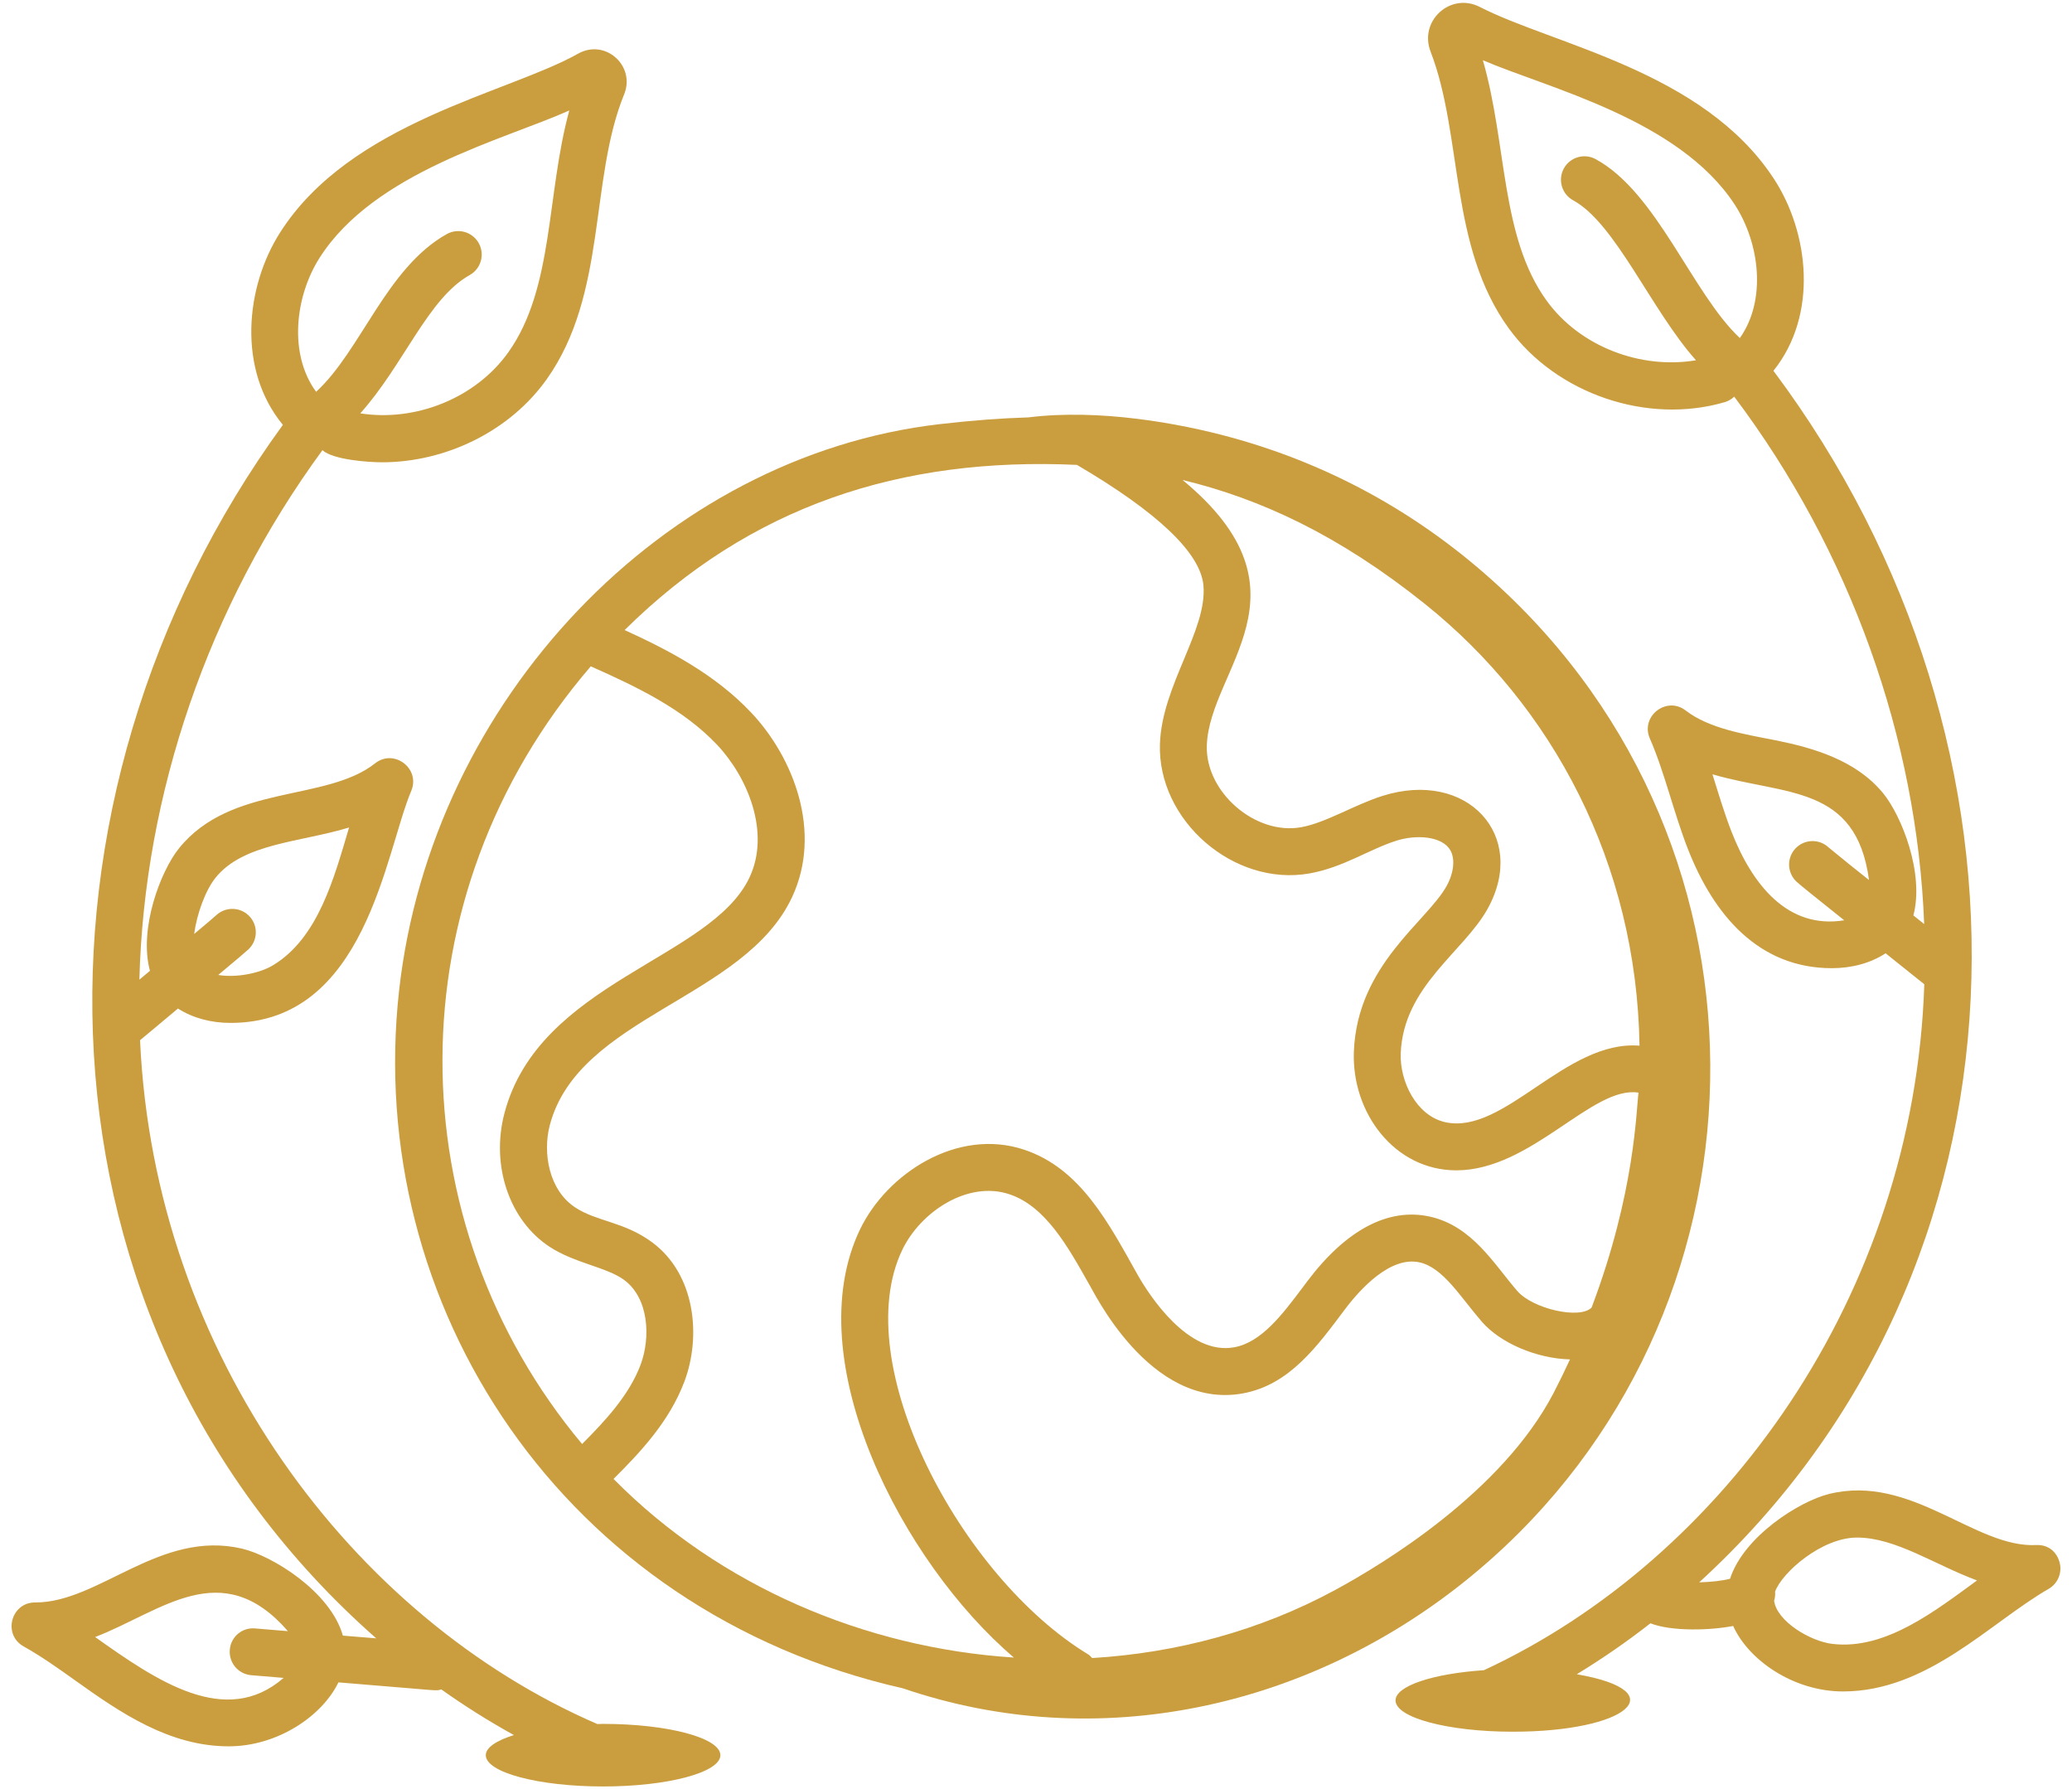
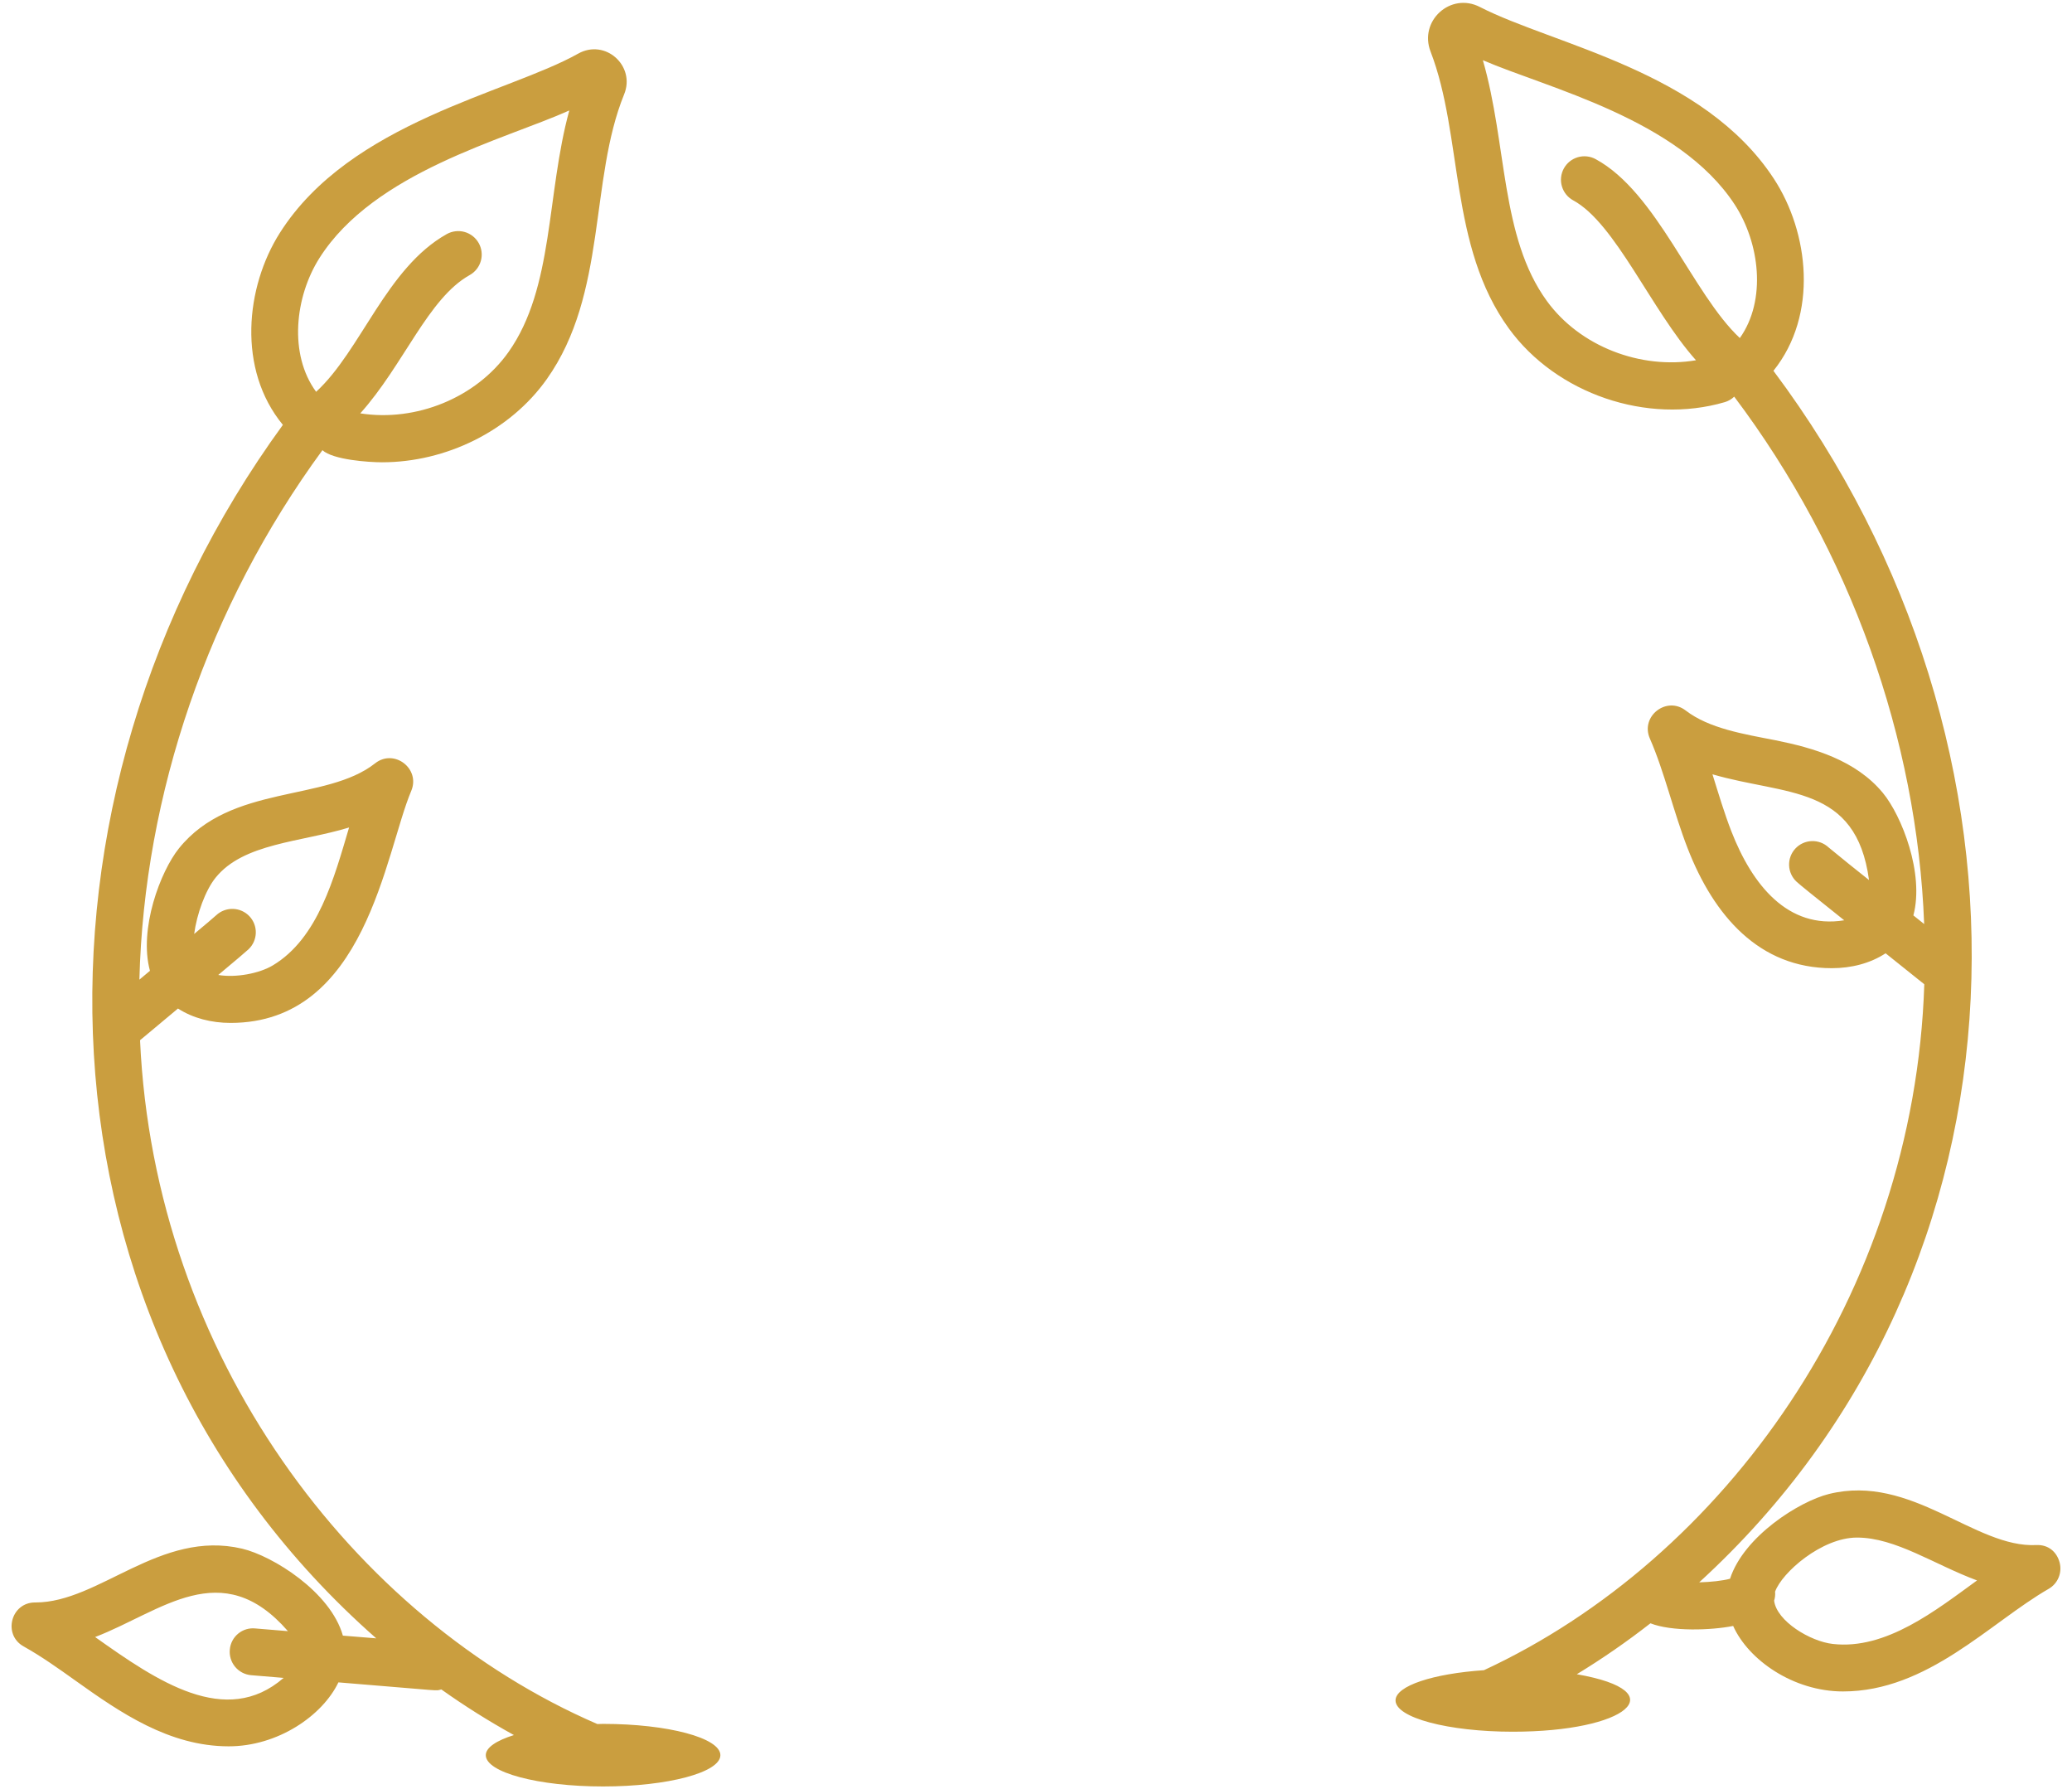
<svg xmlns="http://www.w3.org/2000/svg" width="161" height="139" viewBox="0 0 161 139" fill="none">
  <path d="M158.244 120.024C153.461 120.277 148.539 114.47 142.115 116.057C139.813 116.629 135.499 119.346 134.429 122.642C133.834 122.802 132.93 122.897 132.033 122.921C158.827 98.438 159.564 57.88 137.801 28.805C141.301 24.447 140.562 18.052 137.832 13.882C132.356 5.511 120.753 3.496 114.992 0.543C112.715 -0.631 110.238 1.622 111.159 4.006C113.692 10.579 112.579 19.107 117.245 25.522C120.932 30.592 127.988 33.008 134.026 31.238C134.298 31.156 134.548 31.011 134.753 30.813C143.799 42.825 148.964 57.391 149.513 71.782L148.675 71.112C149.538 67.85 147.763 63.363 146.305 61.596C144.195 59.044 140.899 58.096 137.954 57.505C135.511 57.026 132.811 56.601 130.978 55.191C129.495 54.049 127.446 55.641 128.197 57.367C129.34 59.977 130.025 63.049 131.133 65.898C133.17 71.138 136.695 75.212 142.338 75.212C143.85 75.212 145.323 74.838 146.516 74.055L149.523 76.461C148.74 100.633 133.931 121.103 115.306 129.746C111.363 130.014 108.437 130.959 108.437 132.094C108.437 133.436 112.518 134.525 117.552 134.525C126.382 134.525 130.227 131.401 122.522 130.06C124.504 128.853 126.414 127.531 128.244 126.103C129.879 126.749 132.925 126.657 134.672 126.309C135.854 128.954 139.351 131.397 143.206 131.397C149.781 131.397 154.618 126.057 159.187 123.427C159.537 123.225 159.81 122.912 159.963 122.538C160.116 122.165 160.141 121.75 160.033 121.361C159.814 120.559 159.17 119.988 158.244 120.024ZM134.531 64.578C133.987 63.176 133.554 61.722 133.063 60.15C138.748 61.81 144.229 60.944 145.228 68.365C144.17 67.529 143.121 66.683 142.081 65.825C141.727 65.496 141.256 65.321 140.773 65.339C140.29 65.357 139.833 65.566 139.504 65.92C139.175 66.274 139 66.745 139.018 67.228C139.036 67.711 139.245 68.167 139.599 68.496C139.852 68.732 140.963 69.624 143.301 71.491C138.909 72.205 136.145 68.727 134.531 64.578ZM120.191 23.375C116.584 18.415 117.116 11.232 115.223 4.677C120.22 6.838 130.431 9.23 134.782 15.877C136.738 18.867 137.28 23.32 135.19 26.261C131.496 22.794 128.749 14.941 123.983 12.36C123.558 12.13 123.058 12.078 122.595 12.215C122.131 12.353 121.741 12.669 121.511 13.094C121.28 13.519 121.228 14.019 121.366 14.482C121.504 14.946 121.82 15.336 122.245 15.566C125.519 17.34 128.314 24.105 131.782 27.986C127.48 28.715 122.763 26.917 120.191 23.375ZM142.414 127.707C140.671 127.515 138.053 125.94 137.854 124.346C137.927 124.115 137.951 123.884 137.929 123.646C138.462 122.156 141.558 119.443 144.293 119.443C147.294 119.443 150.306 121.546 153.621 122.773C150.437 125.084 146.546 128.183 142.414 127.707ZM17.772 135.66C21.588 135.66 25.047 133.288 26.296 130.692C34.905 131.392 33.727 131.363 34.293 131.241C36.106 132.529 37.987 133.711 39.932 134.785C38.59 135.208 37.747 135.75 37.747 136.348C37.747 137.689 41.83 138.778 46.861 138.778C51.892 138.778 55.976 137.689 55.976 136.348C55.976 135.004 51.895 133.917 46.861 133.917C46.708 133.917 46.567 133.927 46.416 133.929C27.429 125.721 11.995 105.297 10.882 80.807C11.511 80.294 11.565 80.231 13.83 78.345C15.004 79.103 16.44 79.463 17.913 79.463C28.433 79.463 29.911 66.282 31.955 61.438C32.684 59.707 30.618 58.132 29.145 59.299C25.329 62.31 17.938 60.891 13.905 65.903C12.474 67.682 10.768 72.164 11.652 75.414L10.831 76.102C11.198 61.713 16.171 47.09 25.054 34.972C25.881 35.725 28.659 35.912 29.682 35.912C34.633 35.912 39.623 33.501 42.491 29.447C47.192 22.812 45.785 13.981 48.497 7.329C49.401 5.117 47.034 2.983 44.924 4.167C39.438 7.251 27.23 9.461 21.751 18.082C19.078 22.287 18.421 28.691 21.98 33.005C0.846 62.024 1.529 102.894 29.235 127.272L26.642 127.061C25.686 123.658 21.183 120.863 18.808 120.304C12.445 118.809 7.707 124.484 2.766 124.484H2.722C0.848 124.484 0.197 126.985 1.835 127.899C3.221 128.672 4.523 129.6 5.897 130.58C9.338 133.035 13.149 135.66 17.772 135.66ZM27.125 64.282C25.963 68.185 24.729 72.881 21.195 74.996C20.142 75.623 18.339 75.968 16.958 75.739C18.353 74.573 19.107 73.936 19.316 73.739C19.664 73.406 19.865 72.949 19.877 72.468C19.888 71.987 19.708 71.521 19.377 71.172C19.043 70.823 18.586 70.62 18.103 70.606C17.621 70.593 17.153 70.77 16.8 71.099C16.63 71.257 15.964 71.821 15.087 72.553C15.296 70.995 15.962 69.162 16.747 68.188C18.912 65.492 23.348 65.436 27.125 64.282ZM24.828 20.036C29.082 13.347 39.164 10.856 44.236 8.581C42.445 15.104 43.053 22.343 39.514 27.345C36.986 30.918 32.305 32.789 27.995 32.111C31.374 28.343 33.258 23.176 36.497 21.368C36.92 21.131 37.231 20.737 37.362 20.272C37.494 19.806 37.435 19.307 37.199 18.885C36.962 18.463 36.568 18.152 36.102 18.02C35.637 17.889 35.138 17.948 34.716 18.184C30.025 20.809 28.049 27.242 24.563 30.436C22.424 27.52 22.911 23.055 24.828 20.036ZM22.373 126.713C21.022 126.604 20.043 126.521 19.851 126.504C19.612 126.478 19.37 126.5 19.14 126.568C18.91 126.636 18.696 126.75 18.51 126.903C18.324 127.055 18.171 127.243 18.059 127.455C17.947 127.668 17.878 127.9 17.858 128.14C17.834 128.378 17.858 128.619 17.928 128.849C17.997 129.078 18.112 129.292 18.264 129.477C18.417 129.662 18.604 129.815 18.816 129.928C19.027 130.04 19.259 130.11 19.498 130.133L22.038 130.344C17.541 134.25 12.197 130.582 7.391 127.17C12.547 125.189 17.209 120.778 22.373 126.713Z" fill="#CA9E3F" />
-   <path d="M117.09 46.13C110.96 40.299 103.734 36.177 95.575 33.956C91.661 32.891 85.439 31.736 79.905 32.424C77.773 32.49 75.508 32.66 72.987 32.952C51.581 35.436 33.537 54.346 31.012 76.935C28.282 101.34 43.67 125.157 70.161 131.156C85.364 136.345 101.595 132.629 113.806 122.853C137.742 103.693 139.536 67.48 117.09 46.13ZM107.426 61.827C105.272 62.502 103.002 63.927 101.097 64.262C97.56 64.901 93.657 61.547 93.773 57.916C93.966 51.964 102.421 45.977 91.887 37.285C97.927 38.744 104.016 41.553 110.702 46.901C120.651 54.856 127.172 67.086 127.395 81.232C121.652 80.773 116.883 88.198 112.292 87.173C110.051 86.667 108.758 84.003 108.84 81.825C109.045 76.614 113.753 73.931 115.597 70.589C118.745 64.897 113.993 59.751 107.426 61.827ZM120.711 108.224C116.706 115.902 107.511 121.477 103.741 123.517C97.896 126.684 91.428 128.407 84.865 128.803C84.768 128.706 84.681 128.594 84.557 128.519C74.657 122.52 65.854 105.941 70.115 97.082C71.534 94.134 75.207 91.691 78.437 92.775C81.227 93.708 82.957 96.795 84.635 99.782C84.844 100.028 89.277 109.573 96.576 108.243C100.212 107.575 102.351 104.58 104.531 101.678C105.712 100.118 108.038 97.575 110.292 98.061C112.139 98.465 113.476 100.755 115.148 102.68C116.587 104.337 119.401 105.535 121.992 105.603C121.586 106.483 121.161 107.358 120.711 108.224ZM45.906 51.762C49.489 53.356 53.088 55.075 55.716 57.855C58.083 60.359 59.882 64.651 58.244 68.151C55.269 74.514 41.891 76.254 39.198 86.473C38.126 90.536 39.572 94.809 42.715 96.861C44.666 98.134 47.138 98.431 48.499 99.432C50.407 100.837 50.578 103.88 49.771 106.031C48.893 108.365 47.034 110.372 45.23 112.176C30.849 94.984 30.453 69.733 45.906 51.762ZM47.673 114.888C49.785 112.788 52.019 110.411 53.183 107.315C54.496 103.827 54.048 98.99 50.66 96.496C48.485 94.897 46.385 94.904 44.71 93.808C42.652 92.464 42.151 89.567 42.722 87.403C44.958 78.928 57.845 77.611 61.544 69.697C63.919 64.627 61.659 58.837 58.365 55.352C55.58 52.401 51.978 50.515 48.536 48.945C58.307 39.283 70.007 35.489 83.682 36.114C89.975 39.808 93.29 42.966 93.511 45.489C93.812 48.962 90.273 53.257 90.13 57.799C89.936 63.73 95.861 68.883 101.731 67.855C104.393 67.383 106.386 65.976 108.52 65.302C110.083 64.811 112.068 64.96 112.695 66.049C113.082 66.722 112.968 67.811 112.406 68.827C110.882 71.588 105.464 74.947 105.2 81.682C105.012 86.436 108.357 90.916 113.162 90.916C119 90.916 123.74 84.305 127.318 84.88C127.133 86.198 127.067 92.605 123.672 101.574C122.765 102.512 119.112 101.683 117.899 100.29C116.079 98.19 114.394 95.223 111.064 94.501C107.873 93.813 104.611 95.531 101.624 99.476L101.209 100.03C99.641 102.113 98.025 104.269 95.915 104.658C92.315 105.336 89.275 100.562 88.429 99.087C86.168 95.062 83.993 90.789 79.594 89.316C74.387 87.574 68.911 91.171 66.828 95.502C61.953 105.642 70.117 121.395 78.782 128.764C67.234 128.023 55.927 123.235 47.673 114.888Z" fill="#CA9E3F" />
</svg>